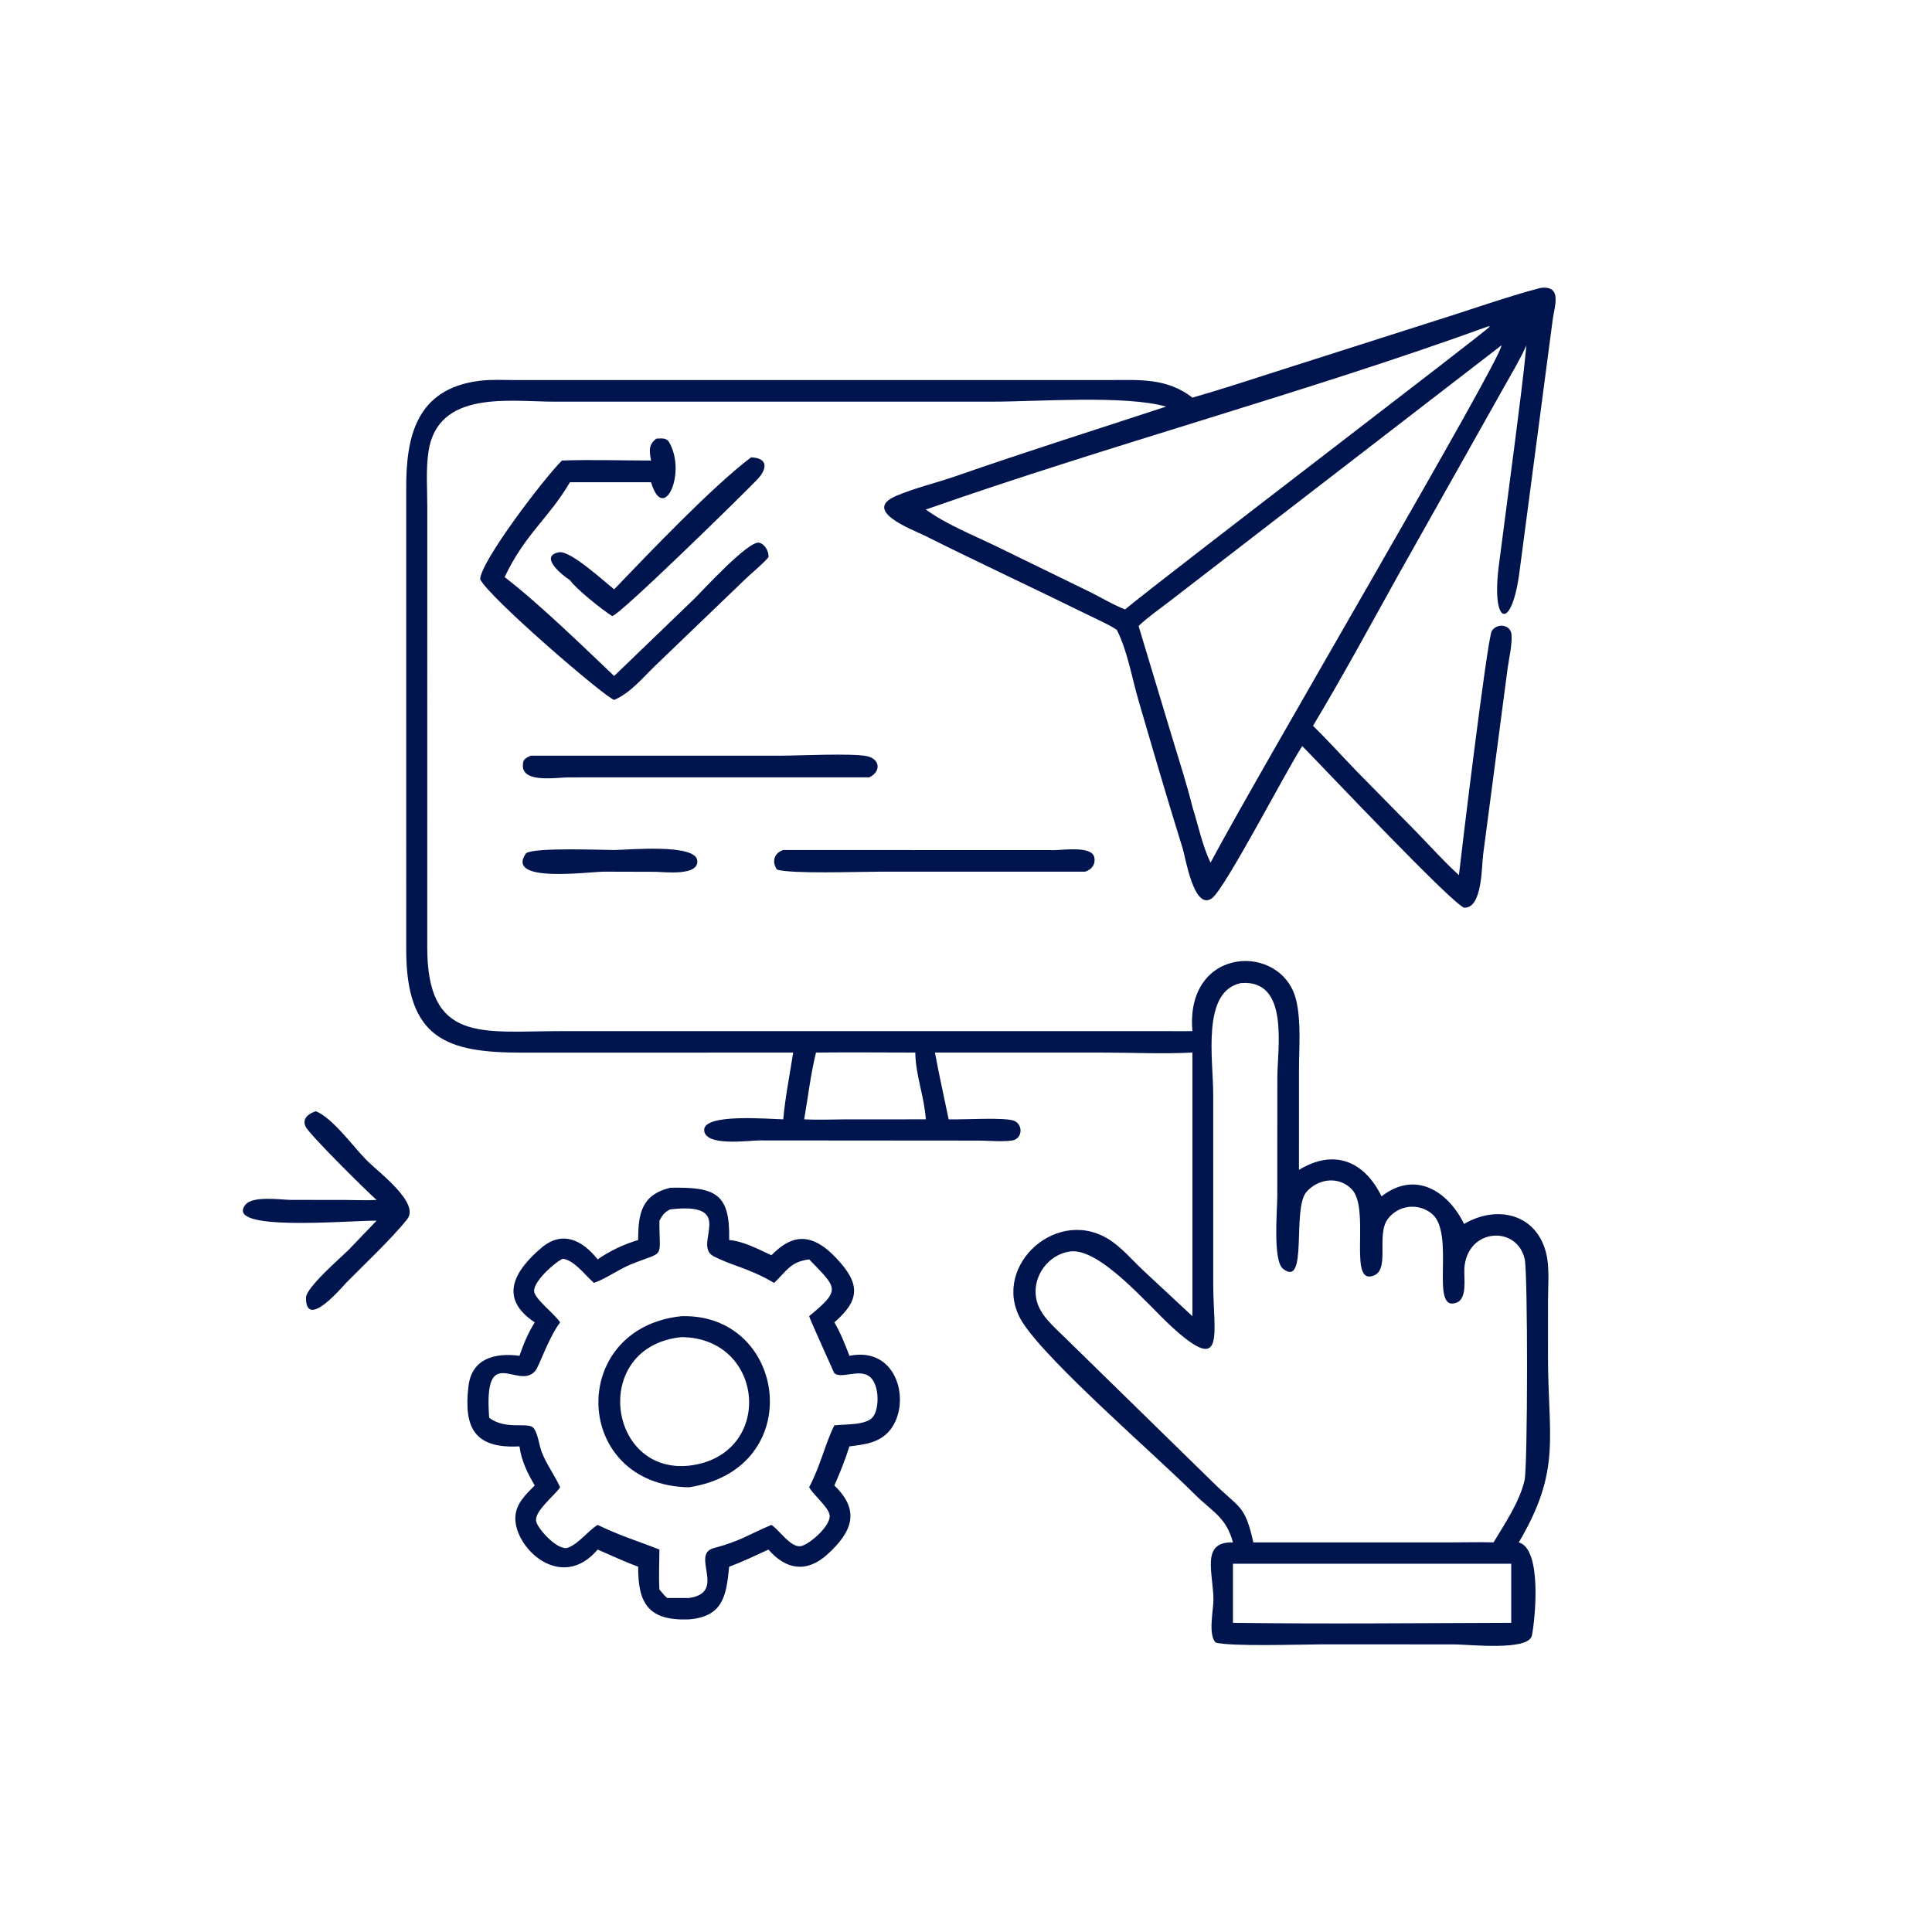
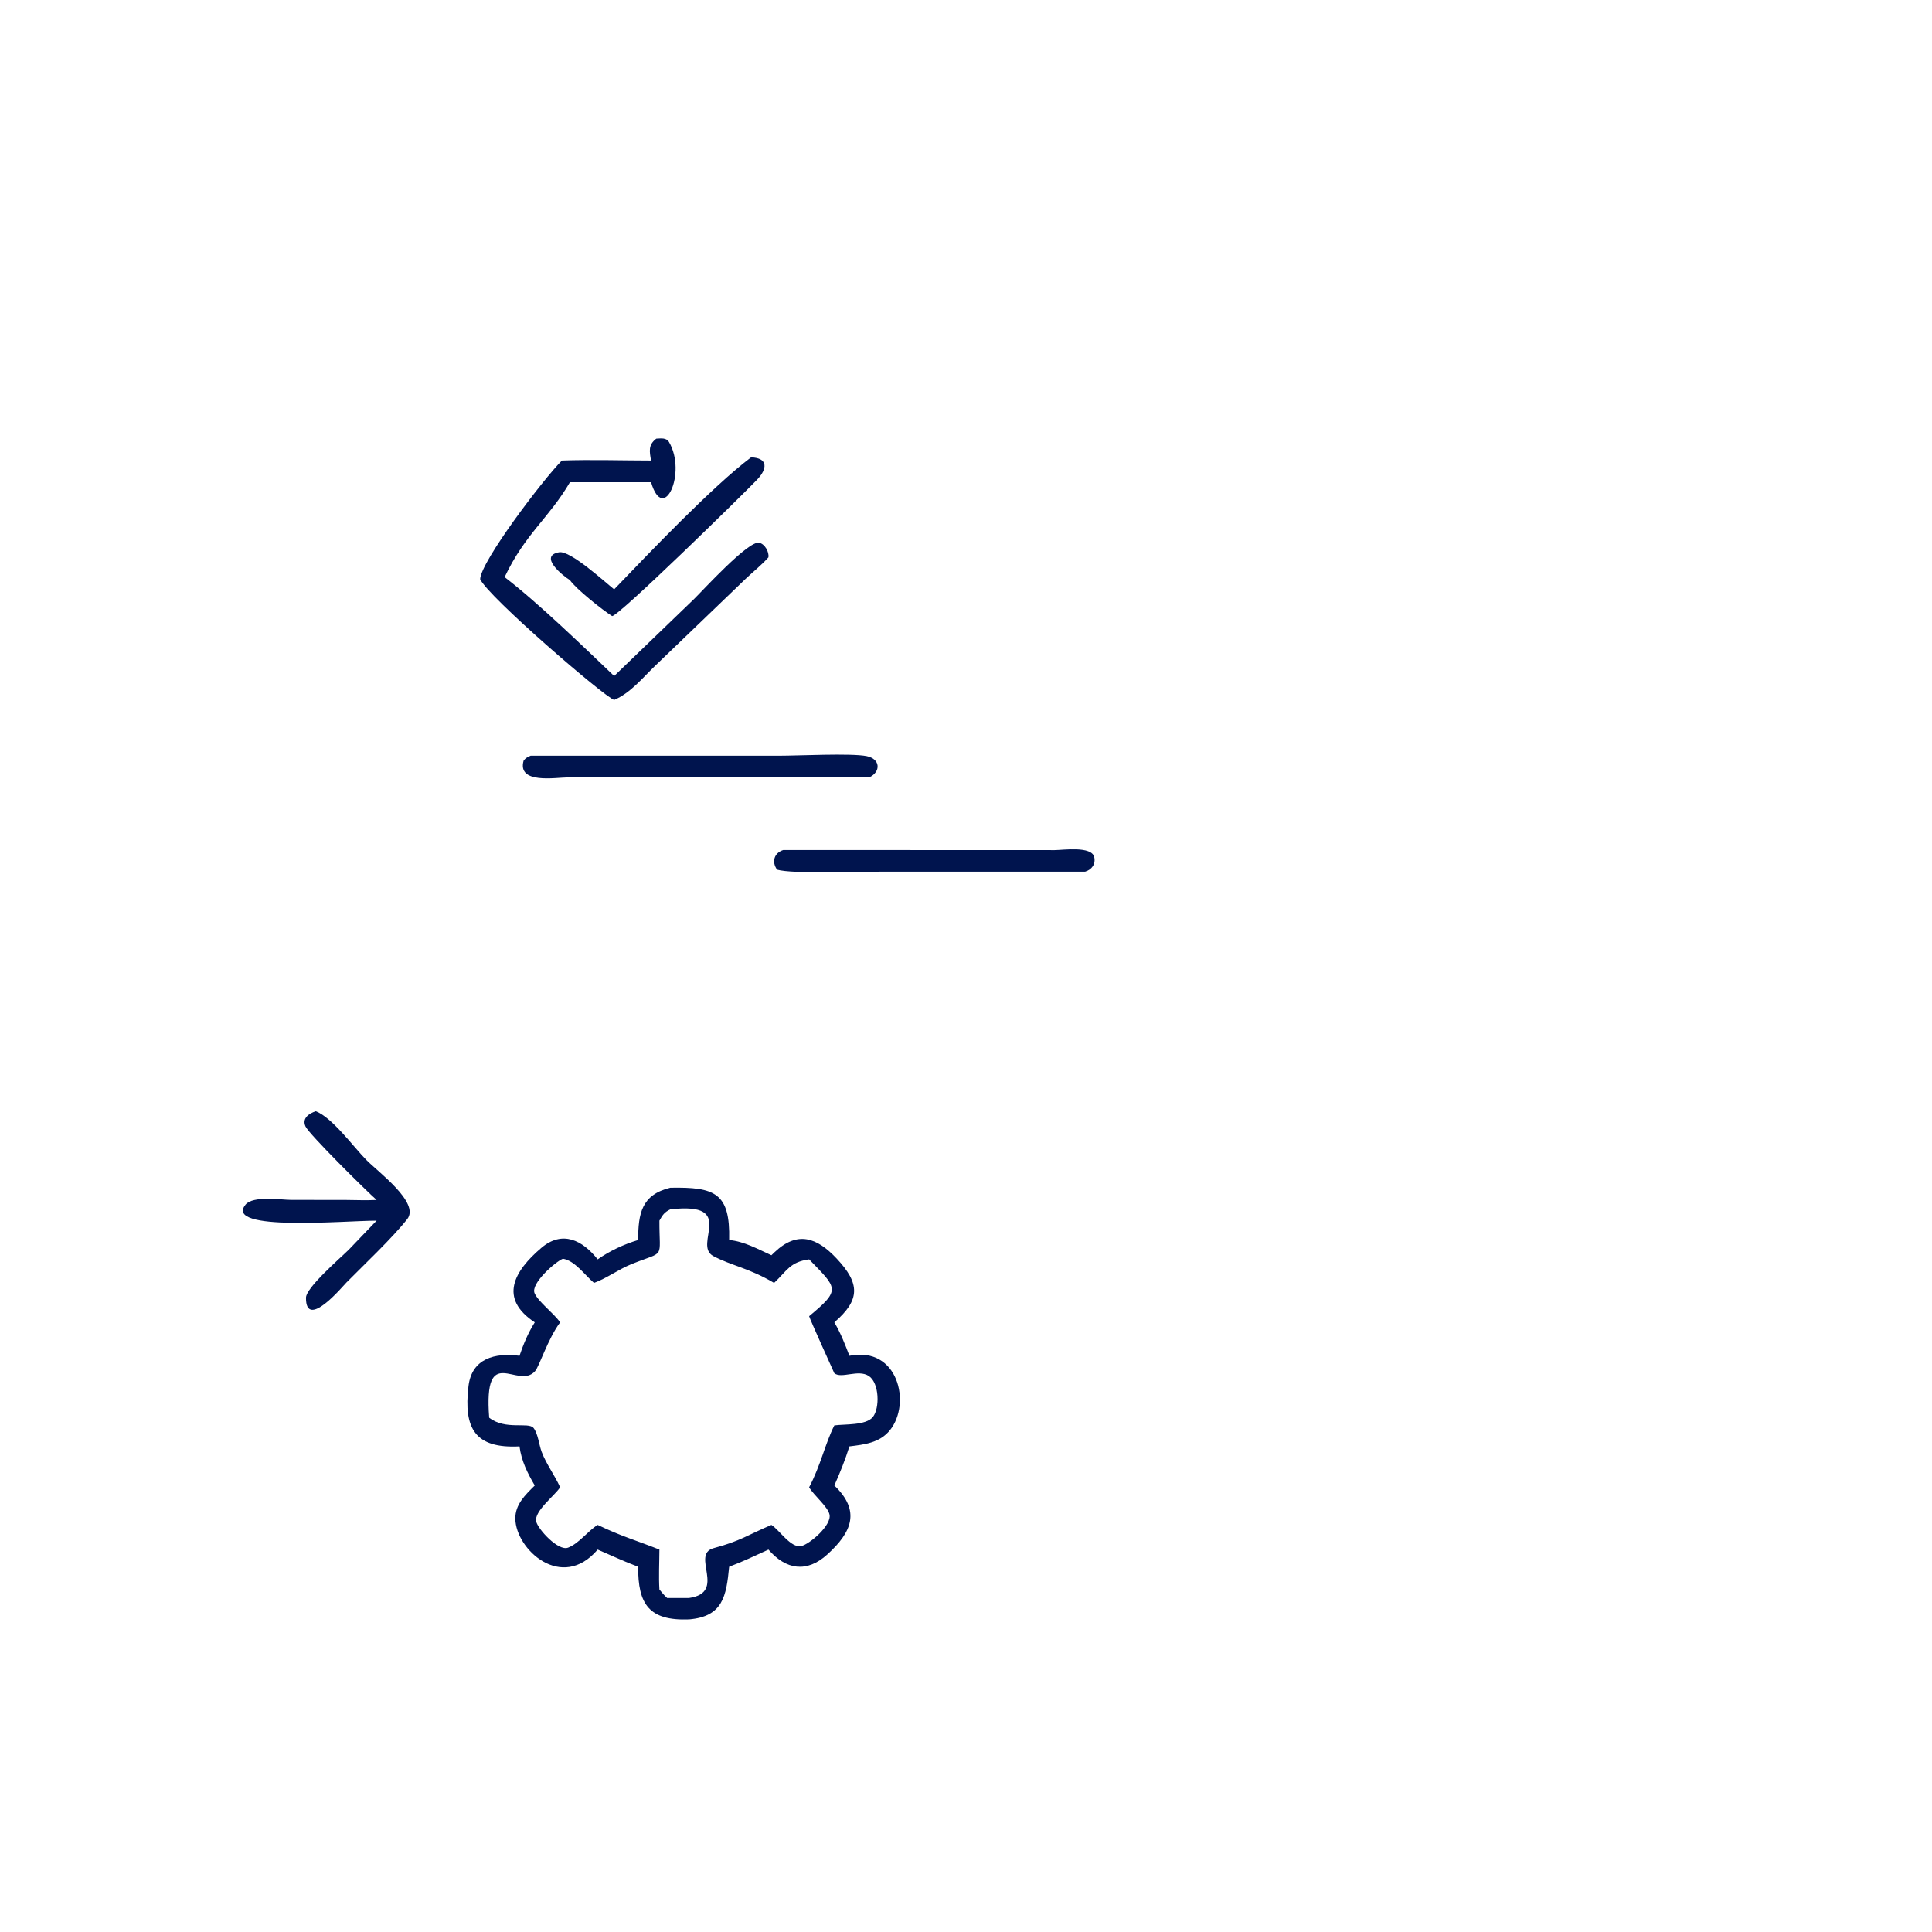
<svg xmlns="http://www.w3.org/2000/svg" width="1024" height="1024">
-   <path fill="#00144E" transform="scale(2 2)" d="M162.757 225.261C166.235 225.25 184.364 223.478 184.791 228.067C185.178 232.241 176.03 231.058 173.676 231.038L160.125 231C156.052 230.994 133.66 234.181 139.428 226.103C141.773 224.528 159.422 225.257 162.757 225.261Z" />
  <path fill="#00144E" transform="scale(2 2)" d="M199.045 121.201C203.605 121.368 203.387 124.252 200.632 127.126C196.8 131.122 164.069 163.204 162.226 163.261C159.713 161.708 152.578 156.014 151.043 153.74C149.122 152.58 142.671 147.347 148.155 146.356C151.14 145.816 160.163 154.129 162.757 156.181C171.888 146.683 188.729 128.972 199.045 121.201Z" />
  <path fill="#00144E" transform="scale(2 2)" d="M207.571 225.261L279.505 225.287C281.704 225.288 289.294 224.142 289.982 227.131C290.415 229.014 289.296 230.5 287.564 231L233.022 231.006C227.404 231.006 209.88 231.638 205.932 230.464C204.443 228.391 205.148 226.045 207.571 225.261Z" />
  <path fill="#00144E" transform="scale(2 2)" d="M140.628 200.269L206.574 200.269C211.504 200.271 225.588 199.557 229.678 200.38C233.339 201.117 233.493 204.532 230.38 205.996L150.59 206.009C147.195 206.03 137.015 207.845 138.756 201.588C139.281 200.855 139.818 200.631 140.628 200.269Z" />
  <path fill="#00144E" transform="scale(2 2)" d="M83.687 294.482C88.068 296.202 93.588 303.824 97.03 307.345C100.201 310.589 111.354 318.731 107.921 323.084C103.949 328.122 96.415 335.216 91.794 339.898C90.842 340.863 81.037 352.635 81.09 343.921C81.107 341.201 90.176 333.415 92.412 331.198L99.805 323.487C91.552 323.476 59.241 326.447 65.06 319.251C67.02 316.828 74.423 317.962 77.127 317.987L91.5 318.001C94.273 318.015 97.032 318.154 99.805 318C97.144 315.674 81.874 300.557 80.959 298.514C79.982 296.333 81.9 295.084 83.687 294.482Z" />
  <path fill="#00144E" transform="scale(2 2)" d="M173.933 116.244C175.141 116.196 176.584 115.937 177.302 117.161C182.084 125.311 175.836 139.002 172.536 127.791L151.043 127.791C145.459 137.345 139.154 141.472 133.729 152.941C142.568 159.699 154.535 171.327 162.757 179.146L183.935 158.74C186.228 156.503 198.366 143.169 201.202 143.828C202.705 144.177 203.84 146.242 203.649 147.688C201.863 149.718 199.559 151.526 197.595 153.399L173.523 176.531C170.233 179.709 167.045 183.667 162.757 185.486C160.042 184.58 129.37 158.145 127.243 153.479C127.448 148.759 143.788 127.208 148.91 122.045C156.748 121.771 164.687 122.039 172.536 122.045C172.112 119.609 171.748 117.883 173.933 116.244Z" />
  <path fill="#00144E" transform="scale(2 2)" d="M177.642 314.764C189.431 314.553 193.541 316.093 193.232 328.615C197.23 328.983 200.833 331.027 204.432 332.654L205.27 331.847C211.347 326.094 216.491 327.948 221.733 333.535C227.951 340.161 228.018 344.477 221.11 350.437C222.788 353.281 223.93 356.227 225.105 359.3C238.015 356.683 241.556 371.934 235.854 379.006C233.129 382.386 229.097 382.813 225.105 383.306C223.986 386.869 222.625 390.262 221.11 393.669C228.116 400.386 225.775 406.024 219.252 411.942C213.836 416.856 208.327 416.064 203.649 410.656C200.185 412.238 196.805 413.872 193.232 415.202C192.484 422.968 191.588 428.394 182.611 429.155C171.999 429.562 169.053 425.124 169.119 415.202C165.48 413.857 161.955 412.182 158.388 410.656C148.852 421.857 136.694 410.589 136.566 402.502C136.505 398.685 139.215 396.151 141.717 393.669C139.762 390.36 138.179 387.132 137.67 383.306C125.936 383.914 122.818 378.622 124.148 367.376C125.027 359.947 131.21 358.453 137.67 359.3C138.765 356.089 139.915 353.318 141.717 350.437C132.07 344.066 136.267 336.816 143.463 330.699C149.018 325.977 154.338 328.638 158.388 333.745C161.581 331.501 165.374 329.734 169.119 328.615C169.122 321.603 170.02 316.604 177.642 314.764ZM177.642 320.492C176.089 321.229 175.567 321.999 174.749 323.487C174.708 333.953 176.479 331.349 167.401 334.986C163.934 336.375 160.884 338.708 157.425 339.988C155.042 337.979 152.342 334.065 149.172 333.578C147.231 334.343 140.528 340.18 141.678 342.738C142.726 345.071 146.674 347.929 148.442 350.437C145.159 354.858 142.934 362.102 141.788 363.385C137.233 368.485 128.089 355.541 129.639 375.707C133.985 379.092 140.04 376.742 141.394 378.429C142.569 379.892 142.849 382.913 143.541 384.747C144.793 388.062 147 390.923 148.442 394.147C146.997 396.359 141.505 400.506 142.095 403.2C142.535 405.212 147.928 411.17 150.556 410.14C153.509 408.982 155.683 405.797 158.388 404.115C164.877 407.238 168.658 408.219 174.749 410.656C174.736 414.15 174.538 417.748 174.749 421.23C175.401 422.031 176.03 422.785 176.797 423.48L182.611 423.48C192.743 422.029 182.884 411.947 189.133 410.274C196.335 408.345 197.99 406.852 204.432 404.115C206.57 405.467 209.598 410.336 212.345 409.721C214.539 409.231 220.412 404.24 219.836 401.394C219.407 399.274 215.682 396.309 214.428 394.147C217.523 388.264 218.652 382.618 221.11 377.748C223.867 377.369 229.477 377.79 231.311 375.529C233.188 373.215 233.048 366.53 230.274 364.674C227.445 362.78 222.977 365.48 221.101 363.912C221.098 363.91 214.586 349.53 214.428 348.808C222.982 341.711 221.889 341.46 214.428 333.745C209.326 334.452 208.585 336.75 205.142 339.988C198.442 336.007 193.902 335.455 189.052 332.879C183.406 329.879 195.637 318.425 177.642 320.492Z" />
-   <path fill="#00144E" transform="scale(2 2)" d="M180.58 348.808C208.522 347.947 214.243 389.243 182.611 394.147C151.526 393.645 150.337 351.94 180.58 348.808ZM180.58 354.351C156.574 356.811 160.847 390.715 182.611 388.416C205.305 385.784 202.921 354.498 180.58 354.351Z" />
-   <path fill="#00144E" transform="scale(2 2)" d="M408.259 76.299C414.166 75.567 411.91 81.232 411.476 84.758L402.669 151.606C400.657 167.214 395.196 165.975 397.174 150.145L401.522 116.756C402.575 108.324 403.719 99.98 404.512 91.516C402.898 95.195 400.742 98.684 398.794 102.197L370.464 152.556C363.069 165.87 355.806 179.285 347.969 192.344C352.012 196.321 355.805 200.544 359.749 204.617L375.359 220.476C379.086 224.309 382.677 228.321 386.631 231.924C387.102 227.444 394.166 169.053 395.336 167.217C396.762 164.977 400.425 165.5 400.579 168.277C400.736 171.113 399.906 174.354 399.524 177.2L393.052 226.417C392.62 229.59 392.868 240.637 388.097 240.551C385.674 240.508 348.847 201.449 345.108 197.715C340.879 204.152 324.597 235.671 321.137 238.083C316.391 241.391 314.159 227.209 313.452 224.944C309.377 211.882 305.539 198.724 301.707 185.588C299.913 179.434 298.843 172.654 295.961 166.898C293.798 165.483 291.275 164.399 288.953 163.255C274.338 156.052 259.563 149.202 244.985 141.91C241.935 140.385 228.265 135.374 237.455 131.436C242.504 129.272 248.133 127.983 253.343 126.168C271.804 119.735 290.451 113.862 309.021 107.755C298.213 104.666 275.069 106.44 263.077 106.44L146.745 106.443C135.096 106.426 115.998 103.3 113.551 119.681C112.846 124.396 113.236 129.575 113.239 134.344L113.226 250.937C113.169 276.513 127.807 273.27 148.231 273.262L309.021 273.255C311.344 273.311 313.677 273.262 316.002 273.255L315.981 273.006C314.207 250.536 339.909 249.714 343.512 265.123C344.854 270.866 344.245 277.607 344.247 283.507L344.24 310.029C353.477 304.403 361.529 307.622 366.124 317.044C375.013 310.131 383.683 315.576 387.993 324.359C396.563 319.301 407.004 321.557 409.689 331.882C410.7 335.767 410.25 340.238 410.245 344.229L410.234 359.223C410.231 381.04 413.881 389.453 402.495 408.75C408.683 410.457 406.872 428.891 405.973 433.415C405.14 437.608 389.28 435.782 385.411 435.782L350.094 435.776C344.552 435.776 326.344 436.405 322.172 435.3C320.084 433.199 321.593 426.623 321.578 423.915C321.536 416.84 318.126 408.512 326.744 408.75C324.914 401.957 321.271 400.682 316.484 395.884C306.299 385.679 278.18 361.449 271.115 350.643C261.984 336.678 279.076 319.884 293.332 328.12C296.922 330.193 299.875 333.763 302.881 336.595L316.002 348.808L316.002 278.939C308.069 279.352 299.911 278.942 291.949 278.939L247.778 278.939C248.845 284.86 250.207 290.738 251.395 296.638C254.7 296.786 266.802 295.982 268.919 297.093C271.256 298.319 270.839 301.856 268.239 302.233C265.434 302.64 262.253 302.279 259.406 302.269L201.341 302.222C198.581 302.2 186.646 303.976 186.616 299.436C186.586 295.002 203.914 296.58 207.571 296.638C208.09 290.711 209.302 284.822 210.199 278.939L138.417 278.956C118.446 278.978 107.588 275.39 107.654 251.49L107.653 129.505C107.596 115.774 110.257 102.979 127.169 100.906C130.292 100.523 133.619 100.72 136.766 100.726L293.811 100.724C301.925 100.719 309.154 100.067 316.002 105.373C323.982 103.11 331.814 100.484 339.717 97.975L383.756 83.919C391.877 81.339 400.017 78.454 408.259 76.299ZM328.844 260.529C318.347 262.743 321.524 280.729 321.511 290.027L321.517 340.353C321.522 353.394 324.969 364.912 310.34 351.445C304.198 345.792 291.426 330.613 283.605 331.646C277.784 332.415 273.567 338.281 274.585 344.016C275.369 348.439 279.24 351.503 282.248 354.503L321.452 392.843C328.589 399.89 329.868 398.651 332.154 408.75L384.875 408.75C388.51 408.744 392.171 408.643 395.803 408.75C398.821 403.745 402.659 398.079 404.018 392.348C404.875 388.735 404.914 337.642 404.071 333.733C402.109 324.636 388.768 325.387 388.068 336.151C387.903 338.688 388.953 344.192 385.911 345.253C378.702 347.769 385.892 326.73 379.357 321.565C375.798 318.752 370.63 319.343 367.838 322.965C364.405 327.416 368.923 337.475 363.167 338.274C357.631 339.043 363.045 320.175 358.245 315.179C354.821 311.617 349.387 312.304 346.242 315.851C342.319 320.275 346.72 341.518 340.015 336.238C337.265 334.073 338.495 320.534 338.494 317.202L338.509 285.707C338.51 277.855 341.809 259.445 328.844 260.529ZM397.906 91.516L309.562 159.651C306.93 161.678 304.134 163.596 301.735 165.899L310.655 195.496C312.485 201.573 314.478 207.653 316.002 213.815C317.528 218.638 318.624 224.073 320.806 228.617C334.222 203.41 397.98 95.114 397.906 91.516ZM394.4 86.489C345.9 104.07 294.517 117.794 245.353 135.028C250.7 138.923 257.527 141.643 263.49 144.517L288.437 156.675C291.621 158.21 294.884 160.247 298.157 161.499C308.742 152.717 394.459 87.384 394.834 86.523L394.4 86.489ZM326.744 414.412L326.744 430.064C351.304 430.393 375.93 430.139 400.495 430.064L400.495 414.412L326.744 414.412ZM216.248 278.939C214.81 284.735 214.143 290.758 213.11 296.638C216.686 296.827 220.293 296.658 223.874 296.645L242.562 296.638L245.353 296.638C244.976 290.662 242.634 284.953 242.562 278.939C233.793 278.93 225.016 278.843 216.248 278.939Z" />
</svg>